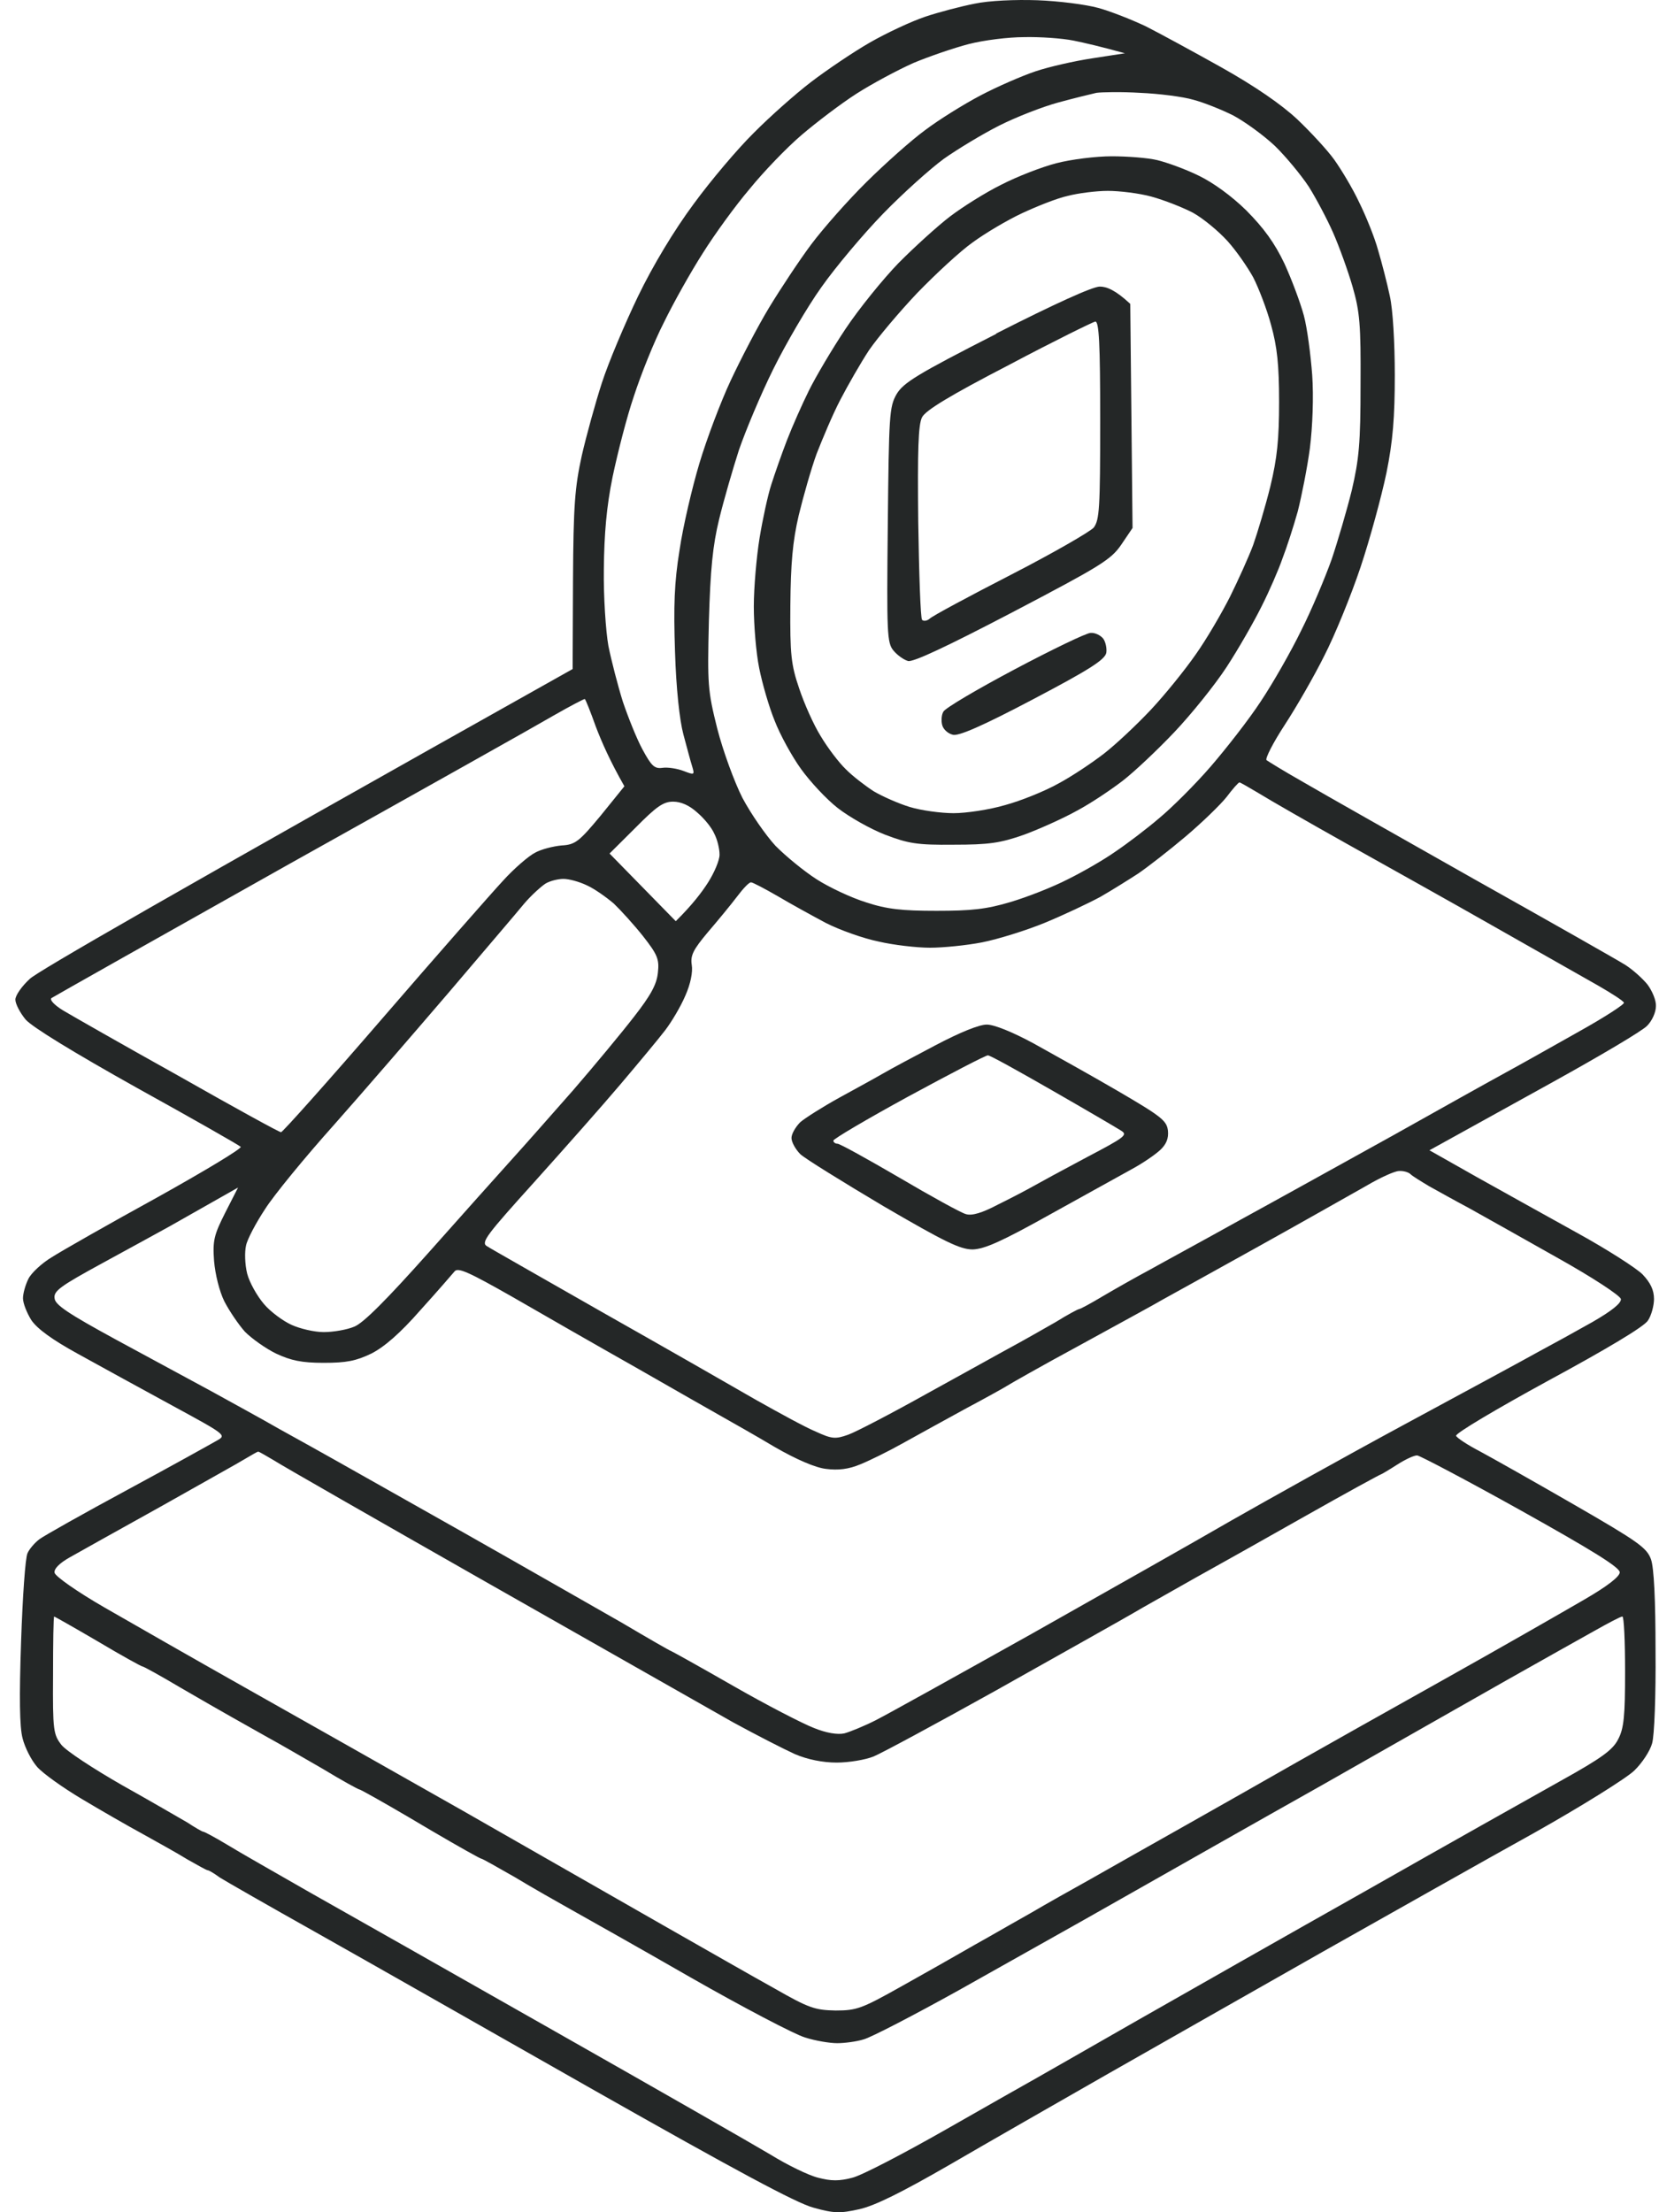
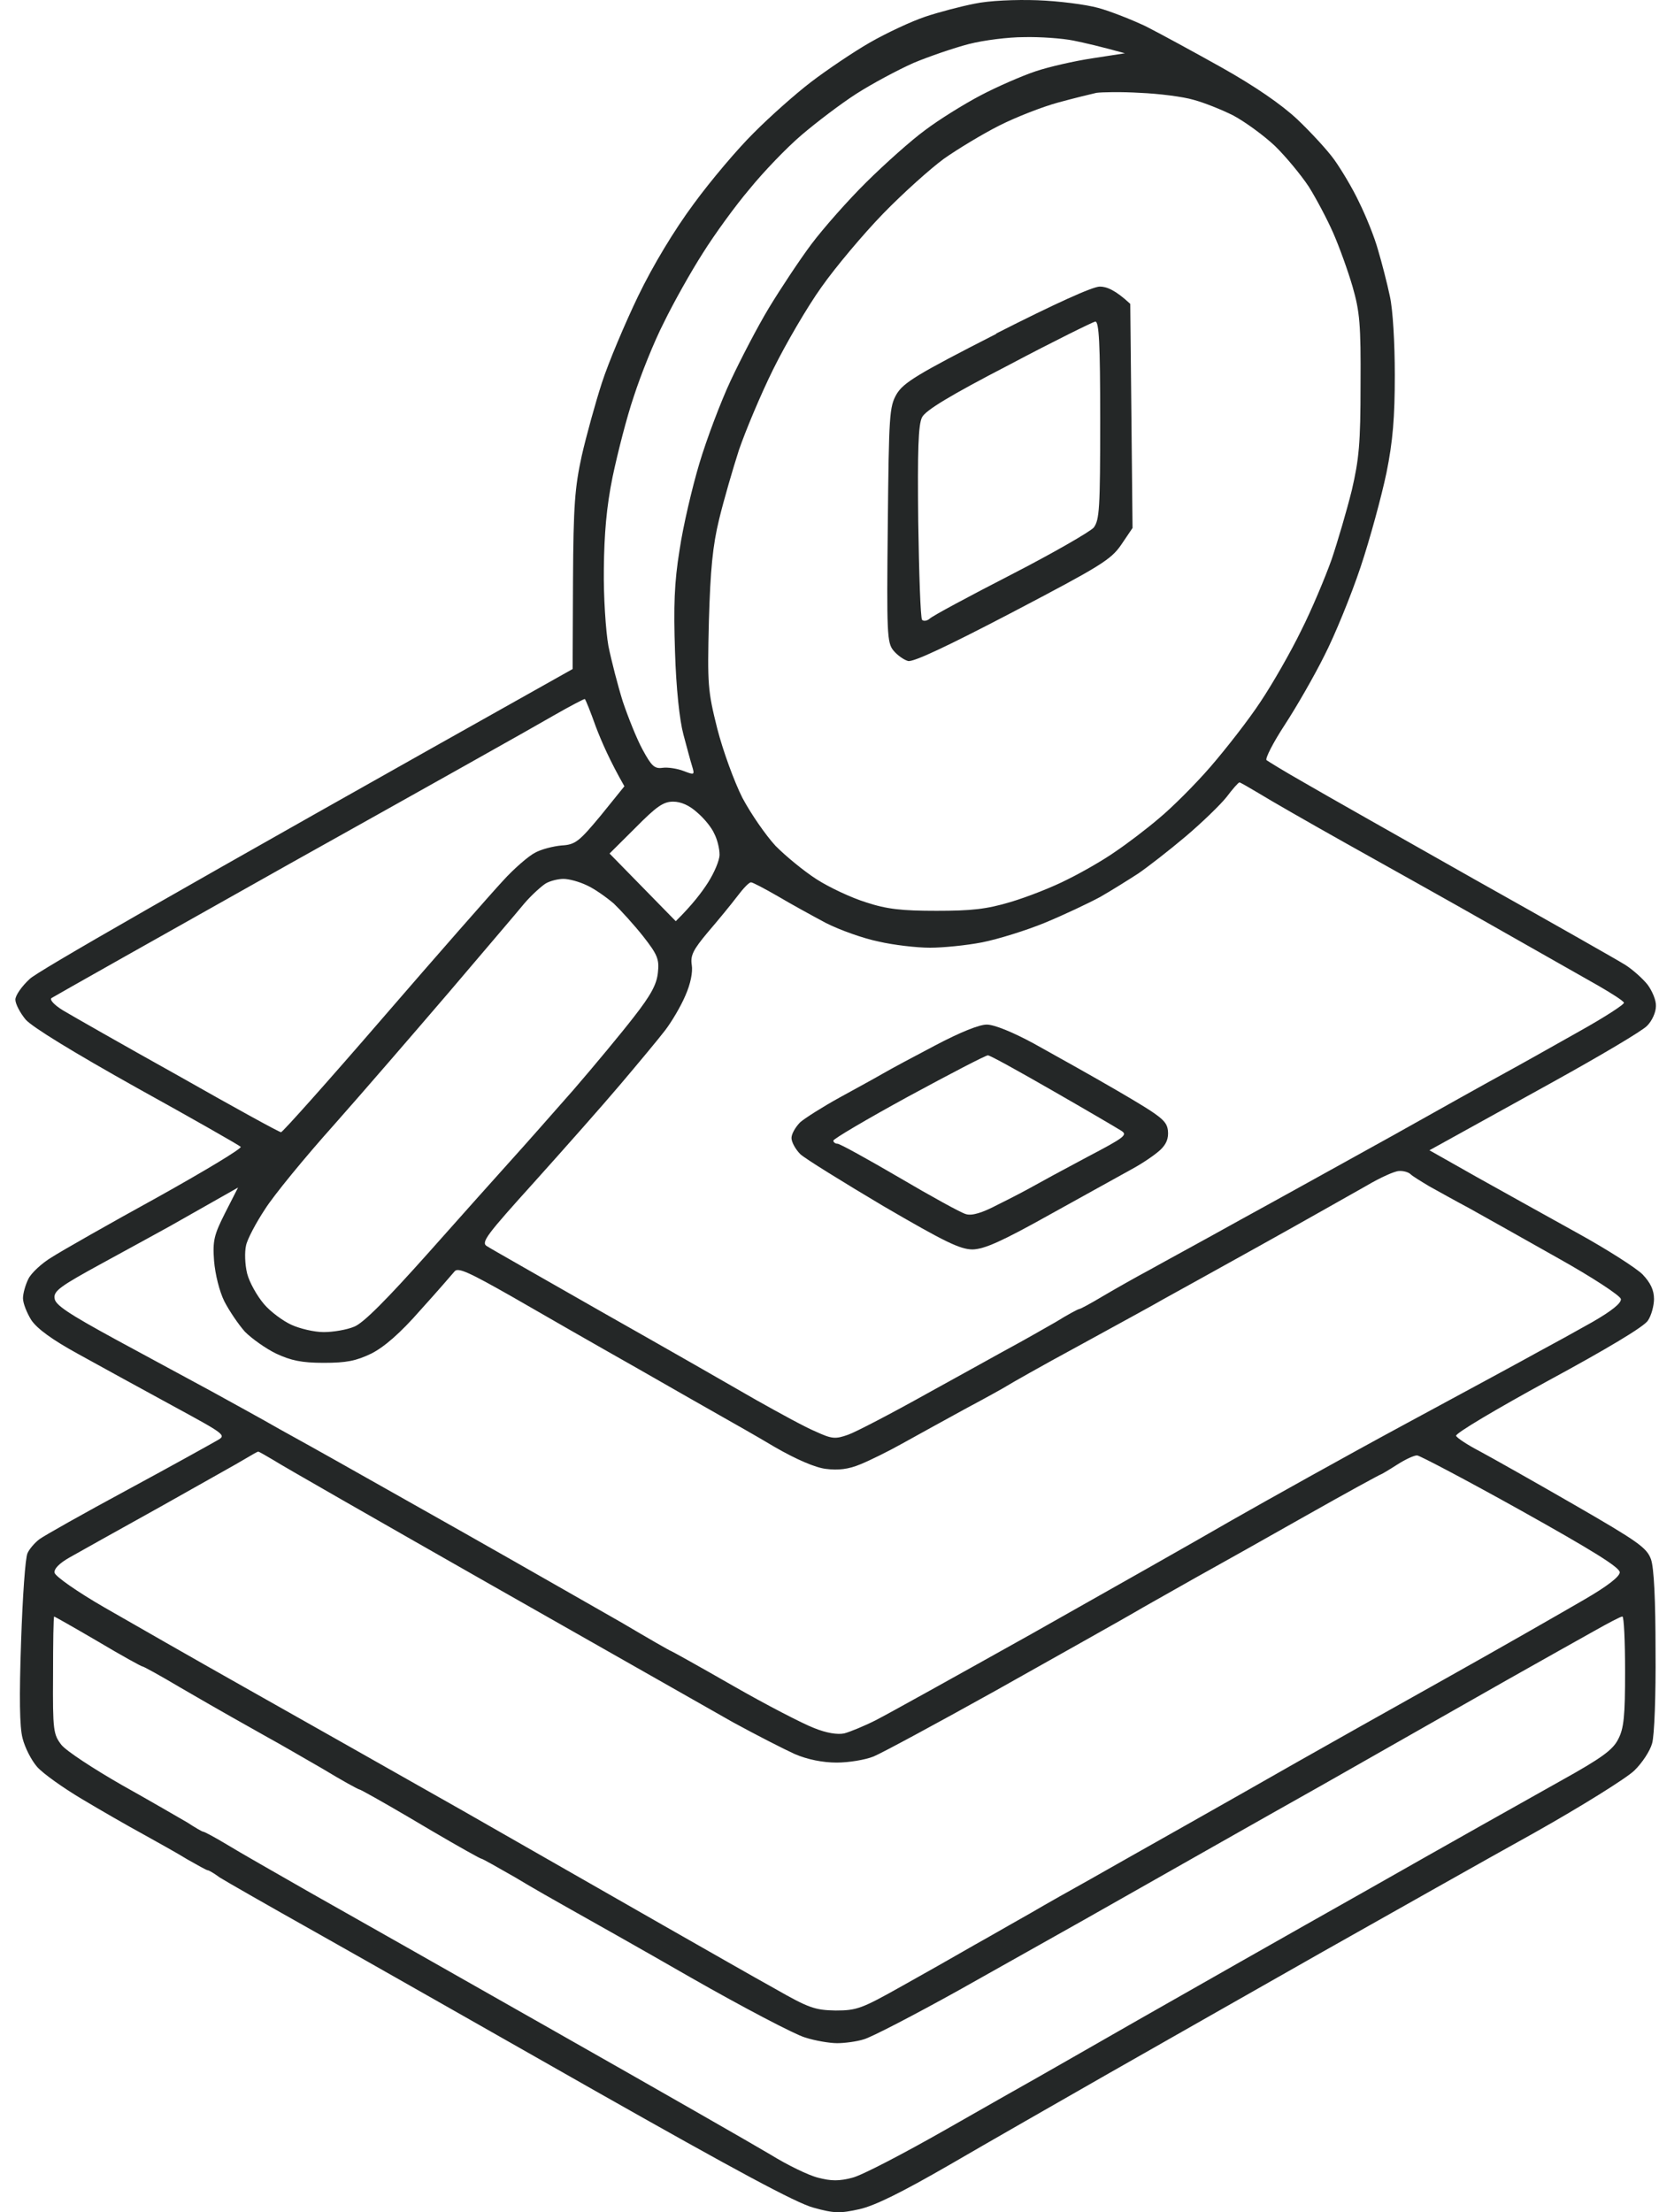
<svg xmlns="http://www.w3.org/2000/svg" width="90" height="120" viewBox="0 0 90 120" fill="none">
  <path fill-rule="evenodd" clip-rule="evenodd" d="M52.87 0.2C53.655 0.033 55.08 -0.029 56.278 0.013C57.413 0.054 58.9 0.242 59.581 0.43C60.263 0.617 61.419 1.076 62.163 1.43C62.906 1.806 64.744 2.806 66.272 3.661C68.089 4.683 69.514 5.663 70.381 6.476C71.104 7.164 72.012 8.144 72.384 8.665C72.756 9.187 73.375 10.208 73.726 10.959C74.098 11.709 74.573 12.877 74.759 13.565C74.965 14.253 75.254 15.379 75.399 16.067C75.564 16.797 75.667 18.611 75.667 20.341C75.667 22.635 75.564 23.927 75.213 25.658C74.945 26.93 74.325 29.223 73.809 30.766C73.293 32.309 72.405 34.477 71.847 35.562C71.31 36.646 70.34 38.335 69.7 39.315C69.059 40.295 68.626 41.15 68.708 41.233C68.791 41.296 69.7 41.858 70.732 42.442C71.764 43.047 75.936 45.403 80.024 47.717C84.113 50.011 87.788 52.096 88.181 52.346C88.573 52.596 89.11 53.076 89.378 53.409C89.626 53.743 89.853 54.264 89.833 54.577C89.833 54.91 89.626 55.369 89.358 55.64C89.11 55.911 86.818 57.266 84.257 58.684L84.247 58.69C81.69 60.106 79.134 61.521 77.546 62.396L80.127 63.855C81.552 64.647 84.01 66.023 85.6 66.899C87.19 67.775 88.78 68.796 89.11 69.13C89.544 69.589 89.729 69.985 89.729 70.464C89.729 70.819 89.585 71.361 89.399 71.632C89.193 71.966 87.127 73.196 83.968 74.906C81.181 76.428 78.93 77.762 78.992 77.887C79.054 78.012 79.632 78.388 80.272 78.721C80.933 79.076 83.225 80.368 85.393 81.619C88.862 83.621 89.337 83.954 89.564 84.58C89.73 85.039 89.812 86.811 89.812 89.563C89.833 91.919 89.75 94.171 89.626 94.567C89.523 94.963 89.089 95.63 88.656 96.047C88.222 96.464 85.785 97.986 83.225 99.425C80.664 100.843 75.502 103.762 71.764 105.868C68.027 107.994 62.761 110.976 60.098 112.498C57.434 114.02 53.572 116.23 51.528 117.419C48.926 118.92 47.46 119.65 46.614 119.837C45.581 120.067 45.251 120.067 44.136 119.754C43.227 119.524 39.799 117.669 32.324 113.436C26.522 110.142 19.707 106.264 17.147 104.825C14.586 103.387 12.253 102.052 11.923 101.844C11.613 101.614 11.324 101.448 11.262 101.448C11.2 101.448 10.725 101.177 10.168 100.864C9.631 100.53 8.536 99.925 7.752 99.488C6.946 99.05 5.459 98.195 4.448 97.59C3.436 96.986 2.341 96.214 2.011 95.839C1.701 95.484 1.35 94.796 1.226 94.296C1.061 93.691 1.04 92.065 1.144 89.042C1.226 86.644 1.371 84.476 1.495 84.246C1.598 84.017 1.887 83.683 2.135 83.496C2.383 83.308 4.53 82.099 6.926 80.806C9.321 79.513 11.489 78.304 11.778 78.137C12.293 77.846 12.253 77.825 9.325 76.233L9.3 76.219C7.648 75.323 5.377 74.072 4.241 73.446C2.837 72.675 2.032 72.091 1.701 71.611C1.454 71.215 1.247 70.694 1.247 70.423C1.247 70.173 1.371 69.714 1.536 69.38C1.681 69.068 2.259 68.525 2.816 68.192C3.374 67.837 5.934 66.378 8.516 64.96C11.097 63.522 13.141 62.291 13.058 62.208C12.976 62.124 10.457 60.686 7.442 59.018C4.014 57.1 1.763 55.724 1.392 55.307C1.082 54.931 0.834 54.452 0.834 54.222C0.834 53.993 1.185 53.493 1.619 53.096C2.032 52.7 8.846 48.76 31.065 36.291L31.085 31.496C31.106 27.368 31.189 26.429 31.56 24.72C31.808 23.636 32.303 21.842 32.655 20.758C33.006 19.674 33.894 17.568 34.616 16.067C35.422 14.399 36.578 12.481 37.631 11.063C38.56 9.791 40.026 8.061 40.894 7.206C41.74 6.351 43.145 5.1 43.991 4.454C44.838 3.807 46.283 2.827 47.192 2.306C48.1 1.785 49.443 1.159 50.186 0.909C50.929 0.659 52.127 0.346 52.87 0.2ZM88.015 87.687C87.912 87.687 87.251 88.041 86.508 88.458C85.765 88.875 83.638 90.064 81.759 91.127C79.88 92.19 75.378 94.755 71.744 96.819C68.109 98.862 63.195 101.656 60.8 103.011C58.425 104.367 54.46 106.576 52.024 107.953C49.587 109.308 47.254 110.517 46.861 110.622C46.469 110.747 45.808 110.83 45.416 110.83C45.023 110.83 44.239 110.705 43.661 110.517C43.103 110.35 40.315 108.891 37.466 107.265C34.637 105.638 31.705 103.991 30.961 103.574C30.218 103.157 28.855 102.386 27.926 101.823C26.976 101.281 26.171 100.822 26.109 100.822C26.055 100.822 24.909 100.184 23.448 99.326L22.162 98.566C20.7 97.708 19.555 97.069 19.501 97.069C19.439 97.069 18.53 96.569 17.498 95.943C16.445 95.338 15.123 94.567 14.545 94.254C13.988 93.942 13.1 93.441 12.583 93.149C12.067 92.857 10.787 92.127 9.754 91.523C8.701 90.897 7.793 90.397 7.731 90.397C7.669 90.397 6.574 89.792 5.315 89.042C4.034 88.291 2.961 87.687 2.94 87.687C2.899 87.687 2.878 89.126 2.878 90.877C2.857 93.879 2.899 94.087 3.332 94.65C3.601 94.984 5.067 95.943 6.595 96.819C8.123 97.674 9.734 98.612 10.167 98.862C10.58 99.133 10.973 99.363 11.035 99.363C11.097 99.363 11.675 99.675 12.335 100.071C12.976 100.467 14.999 101.614 16.817 102.657C18.634 103.678 24.622 107.077 30.135 110.205C35.649 113.332 40.894 116.334 41.802 116.877C42.711 117.439 43.867 118.002 44.383 118.128C45.085 118.315 45.54 118.315 46.242 118.128C46.758 118.002 49.029 116.814 51.301 115.521C53.572 114.229 55.802 112.957 56.257 112.707C56.711 112.456 59.168 111.039 61.729 109.579C64.289 108.12 69.865 104.95 74.118 102.553C78.372 100.134 83.121 97.465 84.65 96.61C86.9 95.359 87.499 94.921 87.788 94.338C88.098 93.754 88.16 93.066 88.16 90.668C88.16 89.021 88.098 87.687 88.015 87.687ZM14.005 78.742C13.955 78.749 13.671 78.913 13.327 79.117C12.996 79.326 10.89 80.493 8.681 81.744C6.471 82.974 4.262 84.204 3.787 84.476C3.229 84.788 2.92 85.101 2.961 85.31C2.981 85.497 4.2 86.352 5.686 87.207C7.173 88.062 10.56 90.001 13.223 91.502C15.887 93.003 21.235 96.027 25.097 98.216C28.958 100.426 33.893 103.241 36.041 104.471C38.209 105.701 40.894 107.244 42.029 107.869C43.888 108.933 44.218 109.037 45.333 109.058C46.489 109.058 46.758 108.953 48.947 107.723C50.248 106.994 51.652 106.201 52.044 105.972C52.437 105.742 53.18 105.325 53.696 105.034C54.212 104.742 55.224 104.158 55.968 103.741C56.711 103.303 58.156 102.49 59.168 101.927C60.201 101.343 62.513 100.03 64.331 99.008C66.148 97.986 68.853 96.444 70.319 95.61C71.785 94.776 75.46 92.711 78.475 91.023C81.49 89.334 84.835 87.415 85.909 86.79C87.21 86.039 87.871 85.518 87.871 85.289C87.871 85.018 86.343 84.079 82.502 81.932C79.55 80.285 77.01 78.951 76.885 78.95C76.741 78.93 76.245 79.159 75.791 79.451C75.337 79.742 74.945 79.972 74.924 79.972C74.882 79.972 73.045 80.973 70.835 82.224C68.626 83.475 66.251 84.809 65.57 85.185C64.888 85.56 63.319 86.457 62.059 87.165C60.82 87.895 57.186 89.918 54.006 91.711C50.826 93.483 47.852 95.088 47.398 95.276C46.944 95.463 46.035 95.609 45.395 95.61C44.631 95.61 43.805 95.443 43.124 95.151C42.525 94.88 41.017 94.108 39.758 93.42C38.519 92.711 32.551 89.334 26.542 85.914C20.534 82.495 15.248 79.472 14.834 79.201C14.438 78.972 14.094 78.761 14.005 78.742ZM76.514 63.688C76.41 63.584 76.121 63.501 75.894 63.521C75.667 63.522 74.882 63.876 74.139 64.314C73.396 64.731 70.794 66.211 68.357 67.566C65.921 68.922 63.546 70.235 63.092 70.485C62.637 70.757 60.593 71.862 58.549 72.987C56.505 74.092 54.749 75.093 54.625 75.177C54.501 75.26 53.489 75.823 52.354 76.428C51.218 77.053 49.69 77.887 48.947 78.304C48.203 78.721 47.192 79.221 46.675 79.43C46.035 79.701 45.457 79.763 44.817 79.68C44.239 79.618 43.185 79.159 42.029 78.492C41.017 77.887 39.758 77.178 39.242 76.886C38.725 76.594 36.598 75.385 34.492 74.176C32.386 72.987 29.371 71.257 27.781 70.339C25.469 69.026 24.849 68.734 24.663 68.963C24.539 69.109 23.713 70.068 22.805 71.069C21.71 72.32 20.843 73.071 20.141 73.425C19.315 73.821 18.799 73.926 17.56 73.926C16.362 73.926 15.784 73.8 14.979 73.425C14.421 73.154 13.657 72.612 13.286 72.237C12.934 71.841 12.439 71.111 12.17 70.59C11.902 70.047 11.675 69.13 11.613 68.4C11.53 67.295 11.613 66.983 12.212 65.794L12.914 64.418C10.828 65.606 9.775 66.19 9.197 66.524C8.639 66.837 6.987 67.733 5.542 68.525C3.291 69.755 2.899 70.026 2.961 70.423C2.981 70.777 3.704 71.257 6.306 72.675C8.123 73.654 10.456 74.926 11.468 75.468C12.48 76.031 14.173 76.949 15.185 77.533C16.197 78.096 17.56 78.846 18.179 79.201C18.799 79.555 21.958 81.327 25.2 83.162C28.442 84.997 32.262 87.186 33.728 88.02C35.174 88.875 36.371 89.563 36.413 89.563C36.438 89.565 37.943 90.398 39.758 91.44C41.575 92.482 43.557 93.504 44.156 93.733C44.817 94.004 45.437 94.108 45.808 94.025C46.118 93.941 46.882 93.629 47.501 93.316C48.121 93.003 51.941 90.877 55.968 88.625C59.994 86.352 64.867 83.6 66.808 82.474C68.749 81.369 72.962 79.013 76.204 77.262C79.446 75.51 82.688 73.759 83.431 73.342C84.175 72.945 85.496 72.216 86.384 71.715C87.444 71.104 87.96 70.687 87.933 70.464C87.891 70.277 86.405 69.297 84.464 68.213C82.585 67.149 80.458 65.961 79.714 65.544C78.971 65.148 78 64.606 77.546 64.355C77.092 64.084 76.617 63.792 76.514 63.688ZM14.005 78.742C14.006 78.742 14.007 78.742 14.008 78.742H14.003C14.004 78.742 14.005 78.742 14.005 78.742ZM67.242 42.442C67.18 42.442 66.87 42.797 66.54 43.234C66.21 43.651 65.198 44.631 64.31 45.382C63.422 46.133 62.266 47.029 61.749 47.383C61.233 47.717 60.304 48.301 59.684 48.655C59.065 48.989 57.702 49.635 56.69 50.052C55.678 50.469 54.13 50.949 53.283 51.116C52.437 51.282 51.156 51.408 50.454 51.408C49.732 51.408 48.472 51.262 47.667 51.074C46.841 50.907 45.56 50.449 44.817 50.073C44.074 49.677 42.897 49.031 42.195 48.614C41.472 48.197 40.832 47.863 40.749 47.863C40.646 47.842 40.315 48.197 39.985 48.635C39.655 49.072 38.932 49.948 38.395 50.574C37.61 51.512 37.445 51.825 37.528 52.346C37.59 52.721 37.466 53.368 37.177 54.014C36.929 54.598 36.433 55.432 36.082 55.89C35.731 56.349 34.637 57.663 33.666 58.809C32.696 59.956 30.59 62.333 28.979 64.126C26.439 66.941 26.088 67.379 26.398 67.587C26.584 67.713 29.454 69.339 32.737 71.215C36.02 73.071 39.737 75.197 40.997 75.927C42.256 76.636 43.702 77.428 44.26 77.658C45.127 78.054 45.313 78.075 46.015 77.824C46.428 77.678 48.348 76.678 50.289 75.594C52.23 74.53 54.316 73.362 54.935 73.029C55.555 72.695 56.608 72.091 57.269 71.715C57.908 71.319 58.486 71.007 58.549 71.007C58.611 71.007 59.189 70.694 59.85 70.298C60.49 69.922 61.626 69.276 62.369 68.88C63.112 68.463 65.342 67.254 67.325 66.148C69.307 65.064 73.024 63 75.584 61.582C78.145 60.144 80.871 58.622 81.676 58.184C82.481 57.746 84.257 56.745 85.662 55.953C87.045 55.182 88.139 54.473 88.098 54.389C88.057 54.285 87.437 53.889 86.715 53.472C85.992 53.055 83.431 51.616 81.056 50.261C78.682 48.906 75.047 46.883 73.003 45.736C70.959 44.59 68.853 43.38 68.316 43.047C67.759 42.713 67.284 42.442 67.242 42.442ZM30.569 47.675C30.28 47.675 29.846 47.78 29.599 47.926C29.371 48.072 28.834 48.551 28.442 49.01C28.07 49.469 26.212 51.637 24.354 53.826C22.495 55.995 19.687 59.247 18.117 61.019C16.548 62.771 14.855 64.835 14.38 65.586C13.884 66.336 13.409 67.233 13.347 67.566C13.265 67.921 13.285 68.588 13.409 69.088C13.533 69.568 13.946 70.298 14.318 70.735C14.669 71.152 15.35 71.653 15.805 71.861C16.259 72.07 17.044 72.258 17.56 72.258C18.076 72.258 18.819 72.132 19.212 71.966C19.707 71.778 20.967 70.506 23.238 67.962C25.055 65.919 27.1 63.626 27.781 62.875C28.463 62.124 29.95 60.436 31.106 59.122C32.242 57.809 33.728 56.016 34.389 55.161C35.318 53.972 35.628 53.388 35.69 52.763C35.773 52.033 35.669 51.783 34.885 50.782C34.389 50.157 33.666 49.364 33.295 49.01C32.902 48.676 32.262 48.218 31.849 48.03C31.416 47.821 30.858 47.675 30.569 47.675ZM31.725 37.918C31.705 37.897 30.941 38.293 30.032 38.814C29.144 39.336 22.681 42.963 15.701 46.862C8.722 50.782 2.919 54.056 2.795 54.139C2.672 54.222 2.94 54.514 3.415 54.806C3.869 55.077 6.678 56.683 9.672 58.351C12.645 60.039 15.144 61.416 15.247 61.416C15.331 61.414 17.809 58.641 20.76 55.223C23.713 51.804 26.645 48.468 27.265 47.8C27.884 47.112 28.69 46.425 29.02 46.258C29.351 46.07 30.011 45.903 30.466 45.861C31.209 45.82 31.416 45.653 32.593 44.235L33.873 42.651C33.088 41.275 32.634 40.232 32.324 39.419C32.035 38.606 31.767 37.939 31.725 37.918ZM36.516 43.485C35.979 43.485 35.607 43.756 34.472 44.902L33.068 46.299L36.66 49.969C37.569 49.072 38.085 48.384 38.416 47.863C38.746 47.342 39.035 46.675 39.035 46.362C39.035 46.028 38.911 45.528 38.746 45.215C38.602 44.882 38.189 44.381 37.817 44.068C37.404 43.693 36.95 43.485 36.516 43.485ZM61.853 5.037C60.841 4.975 59.767 4.996 59.478 5.037C59.189 5.1 58.26 5.329 57.413 5.559C56.566 5.788 55.121 6.351 54.212 6.81C53.304 7.268 51.962 8.081 51.218 8.603C50.475 9.145 48.988 10.479 47.914 11.584C46.841 12.689 45.333 14.482 44.569 15.566C43.805 16.63 42.628 18.652 41.947 20.029C41.265 21.405 40.439 23.385 40.088 24.407C39.758 25.429 39.262 27.138 39.014 28.16C38.663 29.599 38.539 30.891 38.457 33.685C38.374 37.146 38.395 37.459 38.911 39.523C39.221 40.733 39.84 42.421 40.274 43.276C40.728 44.131 41.534 45.299 42.071 45.882C42.628 46.445 43.619 47.258 44.301 47.696C44.982 48.134 46.18 48.697 46.985 48.947C48.121 49.322 48.947 49.406 50.805 49.406C52.684 49.406 53.51 49.323 54.832 48.926C55.74 48.655 57.124 48.113 57.929 47.696C58.734 47.3 59.891 46.633 60.51 46.195C61.13 45.778 62.204 44.965 62.885 44.381C63.566 43.818 64.826 42.567 65.673 41.587C66.519 40.607 67.758 39.023 68.398 38.043C69.039 37.084 70.03 35.353 70.587 34.206C71.166 33.06 71.888 31.329 72.239 30.349C72.57 29.369 73.065 27.68 73.334 26.596C73.726 24.907 73.809 24.052 73.809 20.863C73.829 17.61 73.767 16.901 73.375 15.546C73.127 14.691 72.652 13.377 72.322 12.627C71.992 11.876 71.393 10.75 71 10.125C70.587 9.499 69.761 8.498 69.163 7.915C68.543 7.331 67.531 6.601 66.912 6.268C66.292 5.955 65.301 5.558 64.743 5.413C64.186 5.246 62.864 5.079 61.853 5.037ZM58.239 2.202C57.62 2.077 56.401 1.993 55.555 2.014C54.708 2.014 53.366 2.181 52.56 2.389C51.755 2.598 50.413 3.057 49.566 3.411C48.72 3.786 47.315 4.537 46.469 5.079C45.622 5.621 44.28 6.643 43.475 7.331C42.669 8.019 41.41 9.332 40.666 10.25C39.902 11.146 38.767 12.71 38.127 13.732C37.486 14.732 36.537 16.421 36.02 17.485C35.483 18.527 34.761 20.341 34.389 21.488C33.997 22.635 33.501 24.595 33.233 25.866C32.902 27.493 32.778 28.952 32.758 30.87C32.737 32.351 32.861 34.227 33.006 35.04C33.171 35.854 33.522 37.209 33.79 38.064C34.079 38.919 34.554 40.107 34.864 40.67C35.339 41.545 35.504 41.712 35.938 41.65C36.227 41.608 36.743 41.692 37.073 41.817C37.672 42.046 37.693 42.046 37.548 41.566C37.466 41.316 37.259 40.524 37.073 39.836C36.867 39.065 36.681 37.355 36.619 35.353C36.537 32.872 36.578 31.6 36.867 29.828C37.053 28.556 37.548 26.45 37.941 25.137C38.333 23.823 39.097 21.801 39.634 20.654C40.171 19.507 41.1 17.714 41.719 16.692C42.339 15.671 43.372 14.107 44.012 13.252C44.652 12.397 45.994 10.875 47.006 9.875C48.018 8.874 49.442 7.602 50.186 7.06C50.929 6.497 52.271 5.663 53.18 5.183C54.088 4.704 55.431 4.12 56.174 3.87C56.917 3.62 58.301 3.307 59.271 3.161L61.027 2.89C59.746 2.535 58.858 2.327 58.239 2.202Z" fill="#242727" />
  <path fill-rule="evenodd" clip-rule="evenodd" d="M53.531 55.578C53.944 55.578 54.956 55.995 56.071 56.599L56.22 56.682C57.275 57.269 59.217 58.349 60.614 59.164C63.009 60.561 63.298 60.79 63.36 61.332C63.401 61.749 63.278 62.062 62.947 62.375C62.679 62.625 62.018 63.084 61.44 63.397C60.882 63.709 58.879 64.814 57 65.857C54.316 67.358 53.407 67.754 52.767 67.775C52.086 67.775 51.239 67.358 47.914 65.419C45.705 64.105 43.681 62.854 43.413 62.604C43.165 62.354 42.938 61.958 42.938 61.728C42.938 61.499 43.165 61.124 43.413 60.873C43.681 60.644 44.631 60.04 45.54 59.539C46.448 59.039 47.522 58.455 47.914 58.225C48.307 57.996 49.587 57.308 50.743 56.703C52.086 55.995 53.118 55.578 53.531 55.578ZM53.593 57.246C53.469 57.246 51.549 58.246 49.278 59.477C47.028 60.706 45.19 61.79 45.209 61.874C45.209 61.958 45.313 62.041 45.437 62.041C45.561 62.041 47.068 62.875 48.782 63.876C50.516 64.897 52.147 65.794 52.395 65.857C52.726 65.961 53.283 65.794 54.151 65.335C54.873 64.981 55.741 64.522 56.071 64.335C56.402 64.147 57.703 63.438 58.962 62.771C61.027 61.687 61.192 61.562 60.821 61.332C60.593 61.186 58.921 60.206 57.104 59.164C55.287 58.121 53.718 57.246 53.593 57.246Z" fill="#242727" />
-   <path fill-rule="evenodd" clip-rule="evenodd" d="M60.304 8.478C61.151 8.478 62.266 8.561 62.782 8.686C63.298 8.811 64.289 9.166 65.012 9.52C65.797 9.895 66.809 10.625 67.614 11.417C68.564 12.377 69.142 13.169 69.679 14.295C70.071 15.15 70.546 16.422 70.732 17.11C70.918 17.798 71.104 19.257 71.186 20.341C71.269 21.509 71.207 23.135 71.062 24.303C70.918 25.387 70.608 26.93 70.402 27.743C70.175 28.556 69.803 29.703 69.576 30.287C69.369 30.891 68.853 32.08 68.44 32.893C68.027 33.727 67.18 35.207 66.54 36.187C65.9 37.167 64.62 38.752 63.711 39.711C62.803 40.67 61.543 41.858 60.924 42.338C60.304 42.818 59.189 43.568 58.446 43.964C57.702 44.381 56.401 44.965 55.555 45.278C54.254 45.736 53.634 45.82 51.735 45.82C49.752 45.841 49.277 45.757 48.018 45.278C47.212 44.965 46.077 44.319 45.457 43.839C44.838 43.359 43.95 42.401 43.454 41.712C42.959 41.025 42.319 39.857 42.029 39.106C41.72 38.356 41.348 37.063 41.183 36.229C41.018 35.416 40.894 33.914 40.894 32.893C40.894 31.892 41.038 30.224 41.203 29.203C41.369 28.181 41.658 26.846 41.843 26.284C42.029 25.7 42.401 24.636 42.69 23.886C42.979 23.135 43.516 21.926 43.888 21.175C44.26 20.425 45.147 18.924 45.87 17.839C46.593 16.755 47.894 15.149 48.74 14.274C49.587 13.419 50.847 12.272 51.528 11.751C52.21 11.23 53.469 10.438 54.316 10.021C55.162 9.583 56.505 9.061 57.31 8.853C58.115 8.644 59.458 8.478 60.304 8.478ZM60.098 10.354C59.478 10.354 58.487 10.479 57.93 10.625C57.352 10.75 56.257 11.188 55.452 11.563C54.646 11.939 53.449 12.648 52.767 13.148C52.086 13.628 50.744 14.879 49.773 15.879C48.803 16.901 47.626 18.298 47.151 18.986C46.696 19.674 45.994 20.904 45.581 21.697C45.168 22.489 44.611 23.823 44.301 24.616C44.012 25.408 43.578 26.93 43.331 27.951C43 29.369 42.897 30.558 42.876 32.851C42.855 35.499 42.917 36.062 43.351 37.334C43.62 38.147 44.136 39.315 44.528 39.94C44.9 40.566 45.519 41.379 45.891 41.733C46.263 42.109 46.944 42.63 47.398 42.922C47.853 43.193 48.741 43.589 49.36 43.776C49.98 43.964 51.053 44.11 51.735 44.11C52.416 44.11 53.676 43.922 54.523 43.672C55.369 43.443 56.67 42.922 57.413 42.505C58.157 42.109 59.272 41.358 59.891 40.879C60.511 40.399 61.647 39.336 62.431 38.502C63.195 37.688 64.29 36.333 64.868 35.499C65.446 34.686 66.272 33.268 66.726 32.372C67.16 31.496 67.738 30.224 67.986 29.557C68.213 28.91 68.647 27.472 68.915 26.388C69.287 24.845 69.39 23.823 69.39 21.801C69.39 19.799 69.287 18.819 68.956 17.631C68.729 16.776 68.275 15.608 67.986 15.045C67.676 14.482 67.056 13.586 66.582 13.065C66.107 12.543 65.281 11.855 64.723 11.543C64.166 11.251 63.154 10.854 62.472 10.667C61.791 10.479 60.717 10.354 60.098 10.354Z" fill="#242727" />
-   <path d="M59.168 34.331C59.395 34.311 59.705 34.457 59.85 34.644C59.974 34.811 60.056 35.166 60.015 35.416C59.932 35.791 59.086 36.333 56.03 37.939C53.304 39.377 52.003 39.94 51.694 39.857C51.425 39.794 51.177 39.565 51.115 39.336C51.053 39.106 51.074 38.773 51.177 38.606C51.26 38.418 52.995 37.396 55.038 36.312C57.083 35.228 58.941 34.332 59.168 34.331Z" fill="#242727" />
  <path fill-rule="evenodd" clip-rule="evenodd" d="M59.664 15.546C60.036 15.546 60.511 15.733 61.316 16.484L61.44 28.64L60.82 29.557C60.263 30.37 59.664 30.725 54.935 33.206C51.384 35.061 49.525 35.937 49.257 35.854C49.03 35.791 48.678 35.541 48.472 35.291C48.121 34.874 48.1 34.373 48.162 28.473C48.224 22.51 48.245 22.072 48.637 21.384C49.009 20.758 49.752 20.3 54.047 18.11V18.09C57.207 16.484 59.272 15.546 59.664 15.546ZM59.416 17.443C59.291 17.465 57.165 18.507 54.729 19.799C51.549 21.446 50.207 22.26 50.021 22.635C49.814 23.031 49.773 24.407 49.814 28.306C49.856 31.121 49.938 33.519 50.021 33.623C50.103 33.706 50.289 33.685 50.434 33.56C50.578 33.414 52.561 32.351 54.832 31.183C57.104 30.016 59.127 28.848 59.334 28.619C59.644 28.202 59.685 27.597 59.685 22.781C59.685 18.632 59.623 17.422 59.416 17.443Z" fill="#242727" />
</svg>